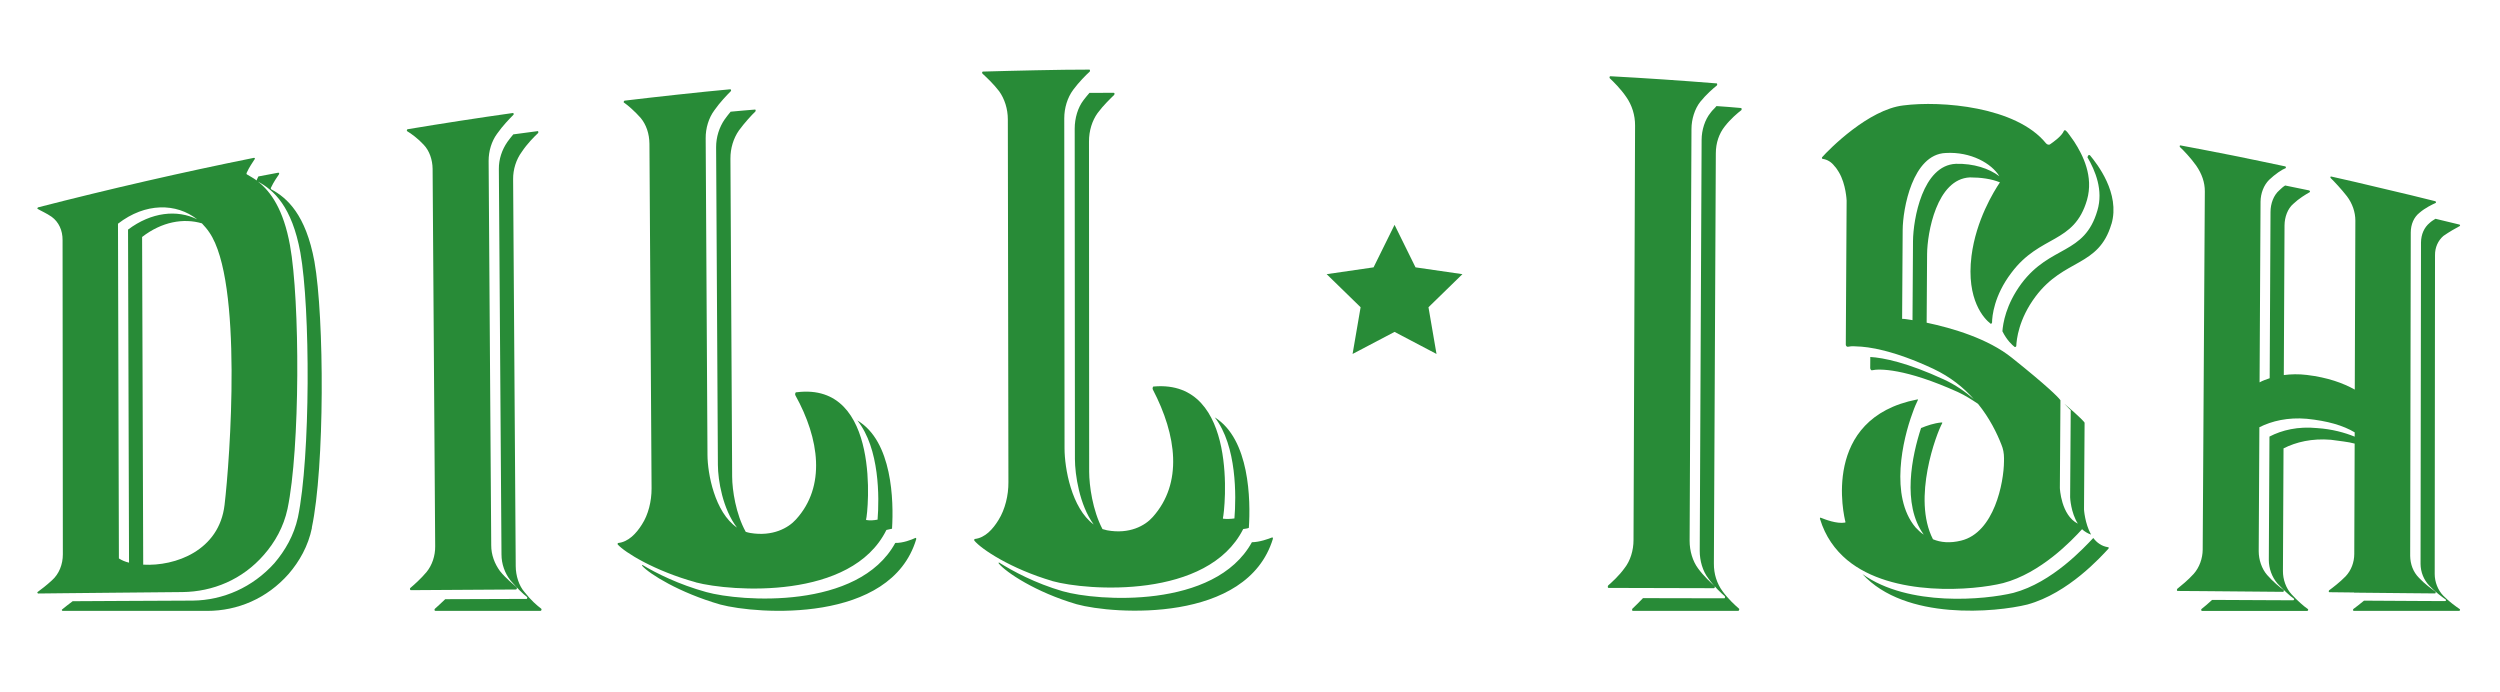
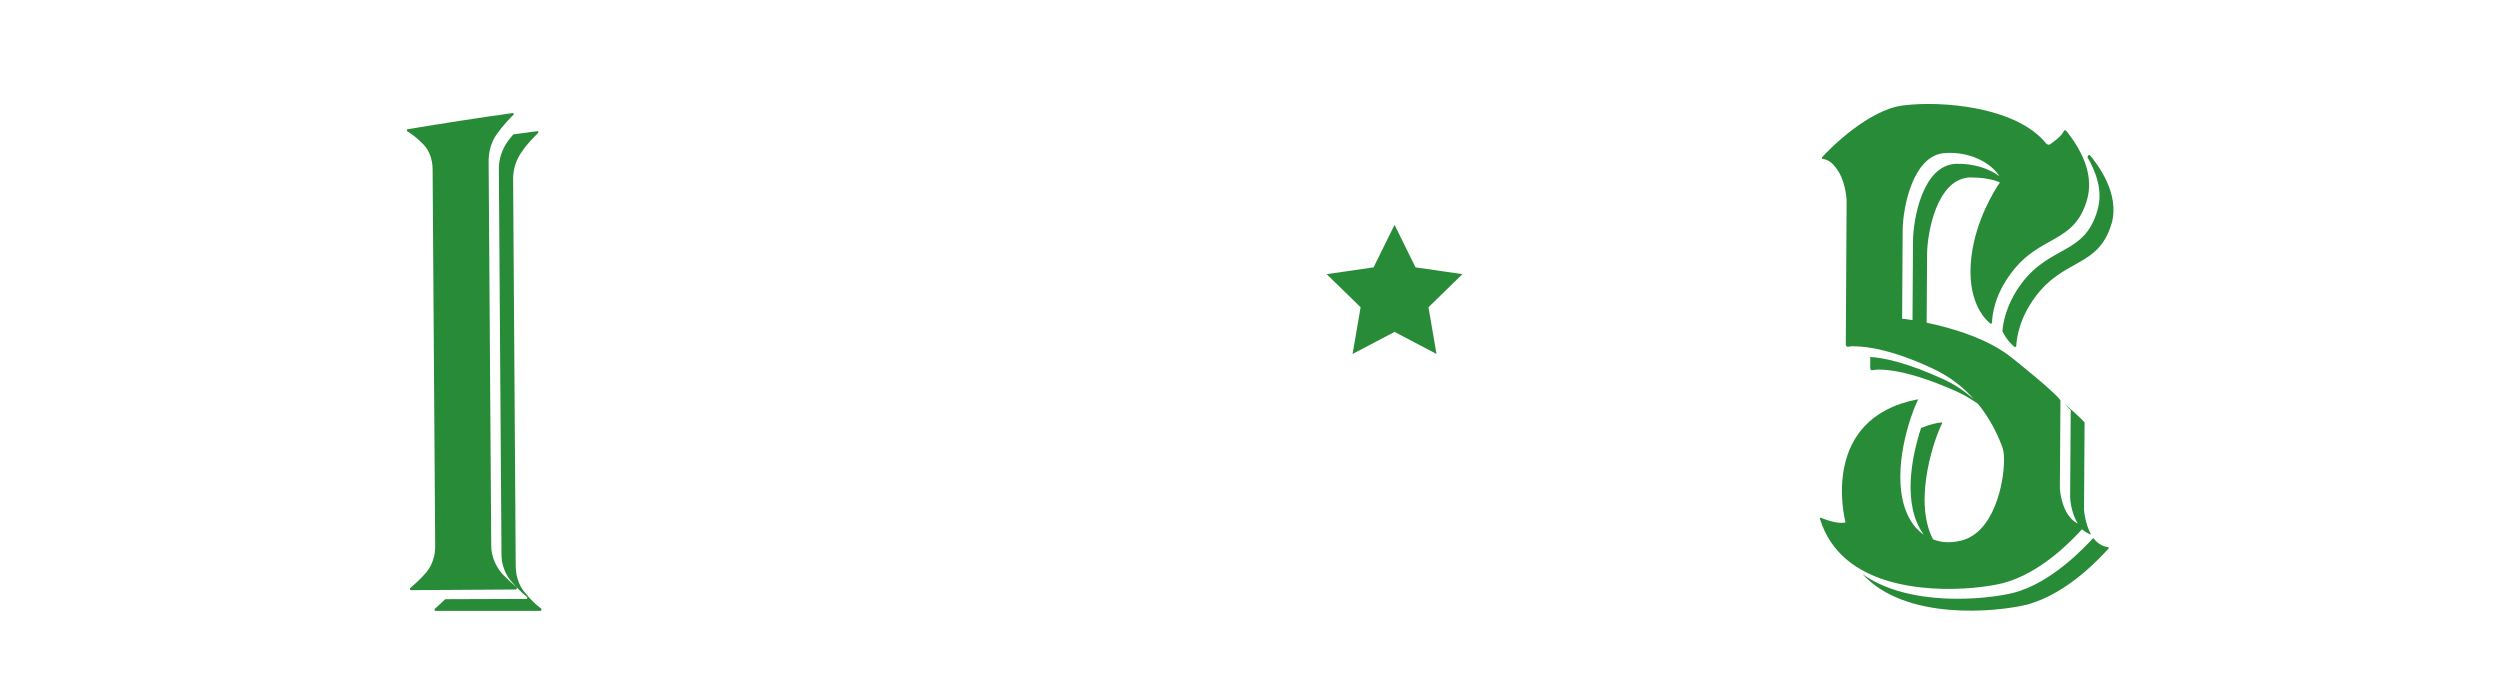
<svg xmlns="http://www.w3.org/2000/svg" id="Layer_1" width="902.85" height="250" viewBox="0 0 902.85 250">
  <defs>
    <style>.cls-1{fill:#288b37;}</style>
  </defs>
-   <path class="cls-1" d="M112.66,190.59c-1.35,6.61-4.54,12.18-8.43,16.69-7.85,8.9-18.45,13.34-29.44,13.34H22.66c-.34,0-.47-.49-.17-.57.82-.67,2.29-1.85,3.75-2.93h.15c6.01,0,12.03-.04,18.05-.1,8.41-.02,16.81-.1,25.21-.12,10.96-.12,21.61-4.8,29.43-13.5,3.88-4.55,7.06-10,8.51-16.55,4.56-21.94,4.5-75.53.88-95.66-3.04-16.63-9.61-22.53-15.29-25.6,4.63,3.6,9.22,10.14,11.55,23.01,3.63,19.96,3.68,73.35-.89,95.15-1.41,6.57-4.57,12.1-8.52,16.61-7.76,8.95-18.44,13.34-29.44,13.46-8.4.06-16.79.18-25.19.24-5.99.08-11.98.12-17.97.18-2.98.02-5.96.06-8.93.1-.27,0-.41-.57-.17-.57,1.15-.83,3.23-2.42,5.12-4.17,2.62-2.3,3.97-5.83,3.96-9.41-.04-37.86-.07-75.67-.1-113.49.03-3.48-1.37-6.53-3.93-8.4-1.83-1.28-3.95-2.18-5.05-2.85-.23.1-.06-.55.15-.57,25.87-6.65,51.88-12.63,77.98-17.89.31,0,.44.45.17.57-.63,1.04-1.94,2.83-2.81,4.8-.1.33-.17.45.08.63,1.13.69,2.32,1.3,3.57,2.22-.09-.04-.03-.24.07-.49.16-.39.32-.63.48-1,2.41-.47,4.8-.91,7.2-1.36.31.06.4.18.24.59-.63.91-1.93,2.79-2.81,4.68-.16.2-.19.61,0,.73,5.76,3.07,12.52,9.17,15.62,26.1,3.59,20.25,3.73,74.21-.95,96.1ZM46.24,82.92c8.44-6.36,17.77-7.3,24.98-3.7-7.52-5.92-18.68-6.12-28.61,1.57.11,40.27.22,80.57.33,120.89,1.06.67,2.28,1.2,3.66,1.52-.11-40.11-.24-80.2-.36-120.28ZM75.6,83.93c-.8-1.2-1.7-2.22-2.68-3.27-6.63-1.95-14.45-.61-21.6,4.92.13,39.46.26,78.9.4,118.34,11.62.65,27.46-5.08,29.38-21.59,1.94-16.37,6.66-80.77-5.5-98.4Z" />
  <path class="cls-1" d="M186.38,212.89c-12.69.08-25.37.16-38.06.24-.24-.04-.39-.57-.16-.77,1.32-1.12,3.86-3.35,5.89-5.79,1.99-2.44,3.15-5.81,3.11-9.25-.31-45.46-.61-90.92-.93-136.36-.04-3.25-1.15-6.55-3.23-8.7-2.05-2.24-4.64-4.11-5.96-4.88-.25-.12-.05-.73.16-.71,12.65-2.11,25.33-4.07,38.02-5.86.3-.02.43.51.17.67-1.3,1.32-3.82,3.88-5.9,6.85-1.96,2.68-3.04,6.22-3.03,9.8.31,46.21.63,92.52.94,138.78-.02,3.44,1.23,6.69,3.16,9.33,2.1,2.62,4.73,4.7,5.97,5.83.24.33.19.69-.16.81ZM195.22,220.62h-37.97c-.31-.04-.51-.45-.17-.79.78-.69,2.25-2.03,3.71-3.44,9.78-.06,19.58-.06,29.37-.1.25.08.37-.69.15-.71-1.32-.96-3.8-3.44-5.97-5.98-2.04-2.6-3.23-5.94-3.23-9.37-.31-46.37-.64-92.81-.95-139.18-.04-3.52,1.11-6.97,3.11-9.84.67-.94,1.36-1.79,2.1-2.68,2.9-.39,5.8-.79,8.7-1.16.36-.18.45.51.25.69-1.38,1.3-3.89,3.78-5.9,6.81-2.02,2.74-3.14,6.32-3.11,9.84.32,46.56.63,93.2.94,139.75.02,3.48,1.18,7.14,3.23,9.43,2.06,2.66,4.59,4.94,5.97,5.92.25.33.09.69-.24.81Z" />
-   <path class="cls-1" d="M251.29,210.29c-14.93-4.11-25.69-10.82-28.23-13.68-.06-.16-.02-.41.16-.51,3.72-.39,6.57-3.44,8.58-6.65,2.35-3.6,3.51-8.44,3.51-12.99-.26-41.52-.51-82.99-.77-124.5-.04-3.74-1.17-6.95-3.16-9.37-2.14-2.42-4.67-4.62-6-5.51-.22.04-.17-.61.16-.73,2.97-.35,5.93-.71,8.89-1.04,6.77-.77,13.54-1.5,20.32-2.2,2.99-.28,5.99-.57,8.99-.87.22-.02.42.51.17.71-1.3,1.3-3.9,3.98-5.93,6.89-2.03,2.74-3.17,6.44-3.13,10.12.22,38.1.43,76.24.65,114.36.03,6.63,2.57,20.66,10.65,26.21-5.17-6.77-6.86-17.06-6.89-22.65-.21-38.24-.42-76.42-.64-114.68-.02-3.64,1.12-7.26,3.13-10.14.66-.83,1.39-1.93,2.11-2.72,2.91-.3,5.83-.51,8.75-.77.3-.16.39.57.16.73-1.31,1.24-3.82,3.96-5.93,6.83-1.96,2.83-3.07,6.4-3.05,10.17.2,38.28.42,76.59.62,114.89.04,4.82,1.32,13.44,4.91,19.88.55.22,1.05.26,1.63.41,8.1,1.36,13.75-1.81,16.5-4.88,10.88-11.91,8.52-29.11-.21-44.85-.21-.35,0-1.24.41-1.08,30.87-3.94,25.79,43.87,25.13,45.93.04.12-.02.24.08.2,1.31.24,2.69.12,4.07-.14.63-7.81.79-25.74-7.31-35.82,12.67,7.48,13.16,29.07,12.53,39.1-.64.12-1.39.33-2.03.45-12.58,25.49-56.19,22.24-68.84,18.93ZM330.88,194.74c-9.18,30.6-57.42,27.14-70.76,23.58-14.82-4.27-25.59-11.06-28.14-13.91-.17.02-.09-.3,0-.41,5.07,3.05,13.15,7.08,23.08,9.82,12.38,3.44,54.98,6.57,68.26-17.75,2.76.08,5.96-1.18,7.23-1.79.14-.16.42.12.33.45Z" />
-   <path class="cls-1" d="M380.02,209.82c-14.89-4.37-25.64-11.49-28.18-14.62-.06-.1-.01-.47.17-.55,3.77-.41,6.59-3.58,8.61-6.89,2.36-3.8,3.6-8.88,3.56-13.62-.07-43.65-.15-87.36-.21-131.01,0-3.82-1.18-7.44-3.13-10.17-2.15-2.79-4.66-5.1-6-6.34-.3-.28-.14-.81.16-.77,2.97-.06,5.95-.18,8.93-.24,6.8-.2,13.6-.28,20.41-.41,3-.04,6.01-.04,9.02-.06.24-.14.41.55.16.75-1.3,1.16-3.92,3.8-5.98,6.59-2.06,2.81-3.19,6.51-3.19,10.27.03,39.71.06,79.47.1,119.2,0,7.08,2.49,21.55,10.53,27.47-5.15-7.03-6.77-18.05-6.78-23.64-.02-39.79-.05-79.55-.08-119.32.01-3.8,1.13-7.62,3.19-10.29.67-.81,1.39-1.83,2.13-2.62,2.92.02,5.84-.02,8.76-.04.37.06.37.39.17.77-1.28,1.26-3.87,3.7-5.98,6.55-1.97,2.74-3.12,6.36-3.11,10.29.02,39.75.04,79.47.06,119.22.02,5.04,1.23,13.95,4.81,20.74.55.08,1.05.33,1.63.43,8.07,1.5,13.73-1.63,16.53-4.8,10.92-12.22,8.67-29.46.03-46.03-.24-.37,0-1.26.41-1.1,30.92-2.62,25.55,45.24,24.89,47.53.04-.02-.02.18.09.22,1.31.14,2.69.1,4.07-.1.65-7.79.94-26.21-7.11-36.51,12.64,7.89,12.99,29.89,12.32,39.91-.63.3-1.36.3-2.04.43-12.78,25.43-56.32,22.3-68.94,18.79ZM459.7,194.57c-9.33,30.64-57.57,27.34-70.89,23.64-14.8-4.33-25.55-11.57-28.09-14.68-.15-.16-.07-.12,0-.43,5.05,3.17,13.09,7.52,23.04,10.41,12.38,3.58,54.96,6.63,68.35-17.69,2.75-.02,5.96-1.2,7.25-1.71.16-.06.4-.02.32.45Z" />
-   <path class="cls-1" d="M618.99,212.42c-12.69-.04-25.38-.08-38.07-.1-.25,0-.41-.37-.16-.87,1.29-1.14,3.92-3.46,5.96-6.32,2.06-2.6,3.21-6.38,3.21-10.08.19-49.91.38-99.8.56-149.69.03-3.76-1.12-7.38-3.15-10.29-2.04-2.99-4.65-5.55-5.96-6.79-.24-.2-.07-.81.17-.75,12.77.69,25.53,1.55,38.3,2.58.32-.1.4.47.16.77-1.3,1.04-3.84,3.23-6,5.92-1.96,2.5-3.15,6.24-3.15,9.8-.22,49.57-.45,99.09-.67,148.64-.02,3.76,1.13,7.46,3.05,10.04,2.09,2.87,4.6,5.1,5.9,6.32.26.26.18.75-.16.83ZM627.73,220.62h-37.98c-.32.12-.49-.65-.16-.85.83-.77,2.3-2.24,3.76-3.76,9.78,0,19.57.04,29.36.06.22-.06.4-.39.17-.75-1.3-1.12-3.79-3.44-5.91-6.4-2.02-2.58-3.15-6.4-3.13-10.02.22-49.46.45-98.95.68-148.41.02-3.52,1.17-7.26,3.24-9.78.64-.94,1.39-1.46,2.13-2.4,2.92.2,5.83.41,8.75.69.32-.04.47.41.24.77-1.38,1.06-3.93,3.21-6,5.88-2.04,2.58-3.23,5.92-3.23,9.78-.23,49.38-.47,98.71-.7,148.09-.04,3.76,1.1,7.26,3.13,10,2.03,2.79,4.52,5.06,5.91,6.26.25.1.09.79-.25.85Z" />
  <path class="cls-1" d="M667.11,202.28c-4.47-3.78-7.89-8.5-9.84-14.88-.1-.26.12-.63.33-.41,1.44.57,5.7,2.28,8.78,1.73.05-.08.08-.12.09-.2-.53-1.97-9-37.47,25.91-44.26.17-.06.32-.1.24.22-.46.94-1.17,2.44-1.99,4.84-3.42,9.23-8.3,29.85,1.13,41.13.81.77,1.76,1.91,2.99,2.62-8-10.92-4.22-28.65-.98-38.49,2.19-.89,4.64-1.75,7.34-2.01.16.06.41-.06.32.22-2.07,3.66-10.96,27.2-3.36,41.96,2.76,1.16,6.18,1.48,10.16.49,11.99-2.91,15.44-21,15.49-28.58,0-.41.01-.85.01-1.22,0-1.69-.31-3.4-.94-4.86-1.59-4.09-4.26-9.58-8.45-14.74-2.18-1.46-4.64-3.05-7.3-4.27-19.06-8.6-28.46-8.44-30.98-7.85-.33.12-.64-.45-.65-.75,0-1.34.02-2.68.03-4.05,4.78.28,13.44,2.07,26.51,8.09,4.22,1.95,7.84,4.47,10.86,7.12-3.72-4.21-8.41-7.99-14.58-10.92-14.44-6.75-23.34-8.01-27.89-8.11-1.46-.14-2.49.02-3.02.14-.38.02-.71-.35-.73-.75.1-17.32.2-34.68.3-52.03,0,0-.21-5.94-2.8-10.27-.47-.77-.98-1.59-1.62-2.24-1.04-1.38-2.54-2.36-4.31-2.58-.17-.1-.24-.35-.17-.53,2.57-2.93,16.83-17.32,29.42-18.77,13.6-1.75,40.75.41,51.49,13.7.43.47.96.59,1.38.41,1.38-.96,4.31-3.03,5.07-4.9.11-.26.41-.35.73-.08.66.51,1.74,2.26,2.98,3.92,3.21,4.96,7.05,12.6,4.65,21.06-4.67,16.06-16.92,12.4-27.34,26.37-6.26,8.23-6.95,15.72-6.96,17.95-.02.16-.1.08-.24.39-.11.02-.25.14-.33-.04-2.1-1.57-8.86-8.4-6.85-24.42,1.64-12.91,8.05-23.28,10.2-26.47.04.1.01-.22.08-.1-3.17-1.28-6.83-1.77-10.82-1.79-12.07.51-15.45,20.11-15.5,27.71-.05,8.23-.1,16.53-.16,24.76,9.42,1.99,22.19,5.77,30.78,12.67,12.86,10.27,16.57,14.09,17.38,15.13.09.16.12.2.16.22-.07,10.51-.15,21.04-.21,31.55-.03.2.44,10,6.5,13.01-2.53-3.98-2.79-9.31-2.79-9.51.07-10.49.15-20.98.21-31.47-.01.04-.57-.49-2.26-2.32,5.98,5.14,7.29,6.69,7.27,6.87-.07,10.43-.14,20.88-.21,31.31,0-.02.28,4.98,2.55,9.07-1.2-.41-2.37-1.1-3.25-1.95-3.59,3.94-14.85,15.86-28.51,19.46-10.49,2.64-40,5.2-56.31-8.32ZM761.49,198.11c-2.56,2.72-14.44,16.14-29.34,20.21-11.25,2.79-44.04,5.96-59.54-11,16.69,11.95,44.34,9.27,54.52,6.79,14.06-3.74,25.6-16.43,28.84-19.82,1.3,1.71,2.98,2.97,5.35,3.33.3.04.27.2.16.49ZM690.68,115.61c.06-9.51.12-19.03.18-28.56.08-7.85,3.42-27.36,15.5-27.89,6.36-.16,11.97,1.67,15.69,4.49-2.76-4.59-10.28-8.95-19.42-8.4-11.96.51-15.46,20.15-15.5,27.85-.07,10.67-.13,21.37-.2,32.04,1.05,0,2.37.28,3.74.47ZM762.52,80.9c-4.66,15.67-16.99,12.3-27.41,26.19-6.14,8.21-6.85,15.61-6.95,17.85-.02.24-.31.45-.57.37-.9-.69-2.84-2.44-4.44-5.67.2-2.74,1.19-9.54,6.87-17.24,10.52-14.01,22.75-10.23,27.43-26.37,2.19-7.3-.72-14.33-3.61-19.27.09-.12.17-.28.25-.55.17-.24.49-.33.73-.08,2.43,2.95,10.96,13.68,7.72,24.78Z" />
-   <path class="cls-1" d="M850.16,213.97c-2.95-.02-5.9-.06-8.85-.1-.36.06-.4-.43-.16-.69,1.32-.98,3.85-2.89,5.96-5.06,2.02-2.16,3.1-5.04,3.11-8.07.05-13.28.09-26.57.14-39.85-2.5-.69-5.33-.89-8.58-1.38-6.81-.57-12.59.81-17.11,3.11-.07,14.74-.15,29.5-.21,44.26-.03,3.05,1.09,6.26,3.13,8.46,2,2.2,4.52,4.39,5.83,5.27.32.2.13.65-.17.71h-37.98c-.32.04-.49-.57-.15-.75.81-.61,2.31-1.91,3.76-3.23h.17c6.74.02,13.49.06,20.24.1,2.97.02,5.96.06,8.93.04.21-.14.43-.3.17-.61-1.31-.87-3.8-3.19-5.9-5.43-2.04-2.38-3.13-5.51-3.13-8.52.08-14.88.16-29.72.23-44.56,4.54-2.36,10.32-3.74,17.19-3.07,5.49.37,9.95,1.63,13.59,3.09,0-.53,0-1.02,0-1.55-4.17-2.5-9.77-4.13-17.31-4.9-6.8-.59-12.6.79-17.11,3.05-.08,14.94-.16,29.82-.24,44.77,0,3.09,1.09,6.34,3.03,8.58,2.09,2.38,4.6,4.49,5.92,5.37.25.26.13.71-.17.73-2.95-.04-5.9-.04-8.86-.08-6.75-.06-13.5-.1-20.24-.18-2.99-.02-5.97-.06-8.95-.06-.24.02-.39-.3-.16-.75,1.31-1.06,3.94-3.17,5.98-5.45,2.05-2.32,3.19-5.57,3.22-8.68.26-43.14.51-86.28.77-129.4.03-3.25-1.08-6.38-3.1-9.31-2.03-2.85-4.56-5.49-5.87-6.71-.23-.28-.09-.65.17-.61,2.96.55,5.94,1.12,8.89,1.69,6.71,1.26,13.42,2.64,20.11,4.03,2.93.63,5.86,1.2,8.79,1.85.33.02.37.67.15.67-1.29.47-3.8,2.18-5.91,4.19-1.95,1.93-3.07,4.86-3.11,7.89-.12,21.77-.23,43.49-.35,65.26,1.14-.65,2.34-1.02,3.65-1.5.1-19.98.2-39.99.3-60,0-3.09,1.13-6.1,3.19-7.87.64-.63,1.41-1.32,2.1-1.73,2.89.61,5.76,1.18,8.63,1.77.3.04.5.57.15.69-1.31.75-3.8,2.22-5.82,4.15-2.04,1.73-3.16,4.74-3.19,7.81-.09,17.99-.17,36.05-.26,54.04,2.59-.33,5.33-.41,8.34-.04,7.54.91,13.11,2.95,17.29,5.29.07-20.35.14-40.68.21-61.05,0-3.01-1.05-6.14-3.03-8.76-2.09-2.68-4.56-5.29-5.86-6.57-.21-.2-.18-.65.17-.57,2.92.63,5.83,1.36,8.76,1.99,6.67,1.55,13.33,3.13,19.99,4.74,2.94.73,5.88,1.46,8.82,2.18.22.12.41.41.16.63-1.28.59-3.79,1.77-5.86,3.56-2,1.59-3.14,4.15-3.14,7.14-.07,38.93-.15,77.81-.21,116.74.04,3.03,1.08,5.83,3.16,7.93,2.08,2.24,4.65,4.07,5.93,5,.25.24.09.73-.17.65-2.98-.02-5.96-.06-8.95-.08-6.74-.06-13.49-.14-20.24-.2ZM888.12,220.62h-37.98c-.3.12-.51-.49-.24-.69.9-.65,2.37-1.79,3.84-3.01h.17c6.74.06,13.49.06,20.24.12,2.96,0,5.91.04,8.85.04.35-.02.49-.43.24-.57-1.31-.91-3.9-2.83-5.92-5-2.02-2.11-3.14-4.92-3.16-7.89.06-38.69.11-77.36.16-116.03.03-2.93,1.14-5.45,3.14-7.1.65-.61,1.35-1.02,2.09-1.48,2.86.67,5.72,1.36,8.57,2.07.31.02.44.43.17.57-1.26.65-3.81,2.11-5.86,3.54-1.92,1.65-3.1,4.13-3.05,7.05-.03,38.32-.07,76.75-.11,115.07.01,2.85,1.12,5.77,3.07,7.79,2.11,2.18,4.64,3.96,5.94,4.86.27.16.15.61-.17.65Z" />
  <polygon class="cls-1" points="503.63 81.2 511.2 96.55 528.14 99.01 515.88 110.96 518.78 127.83 503.63 119.86 488.47 127.83 491.37 110.96 479.11 99.01 496.05 96.55 503.63 81.2" />
</svg>